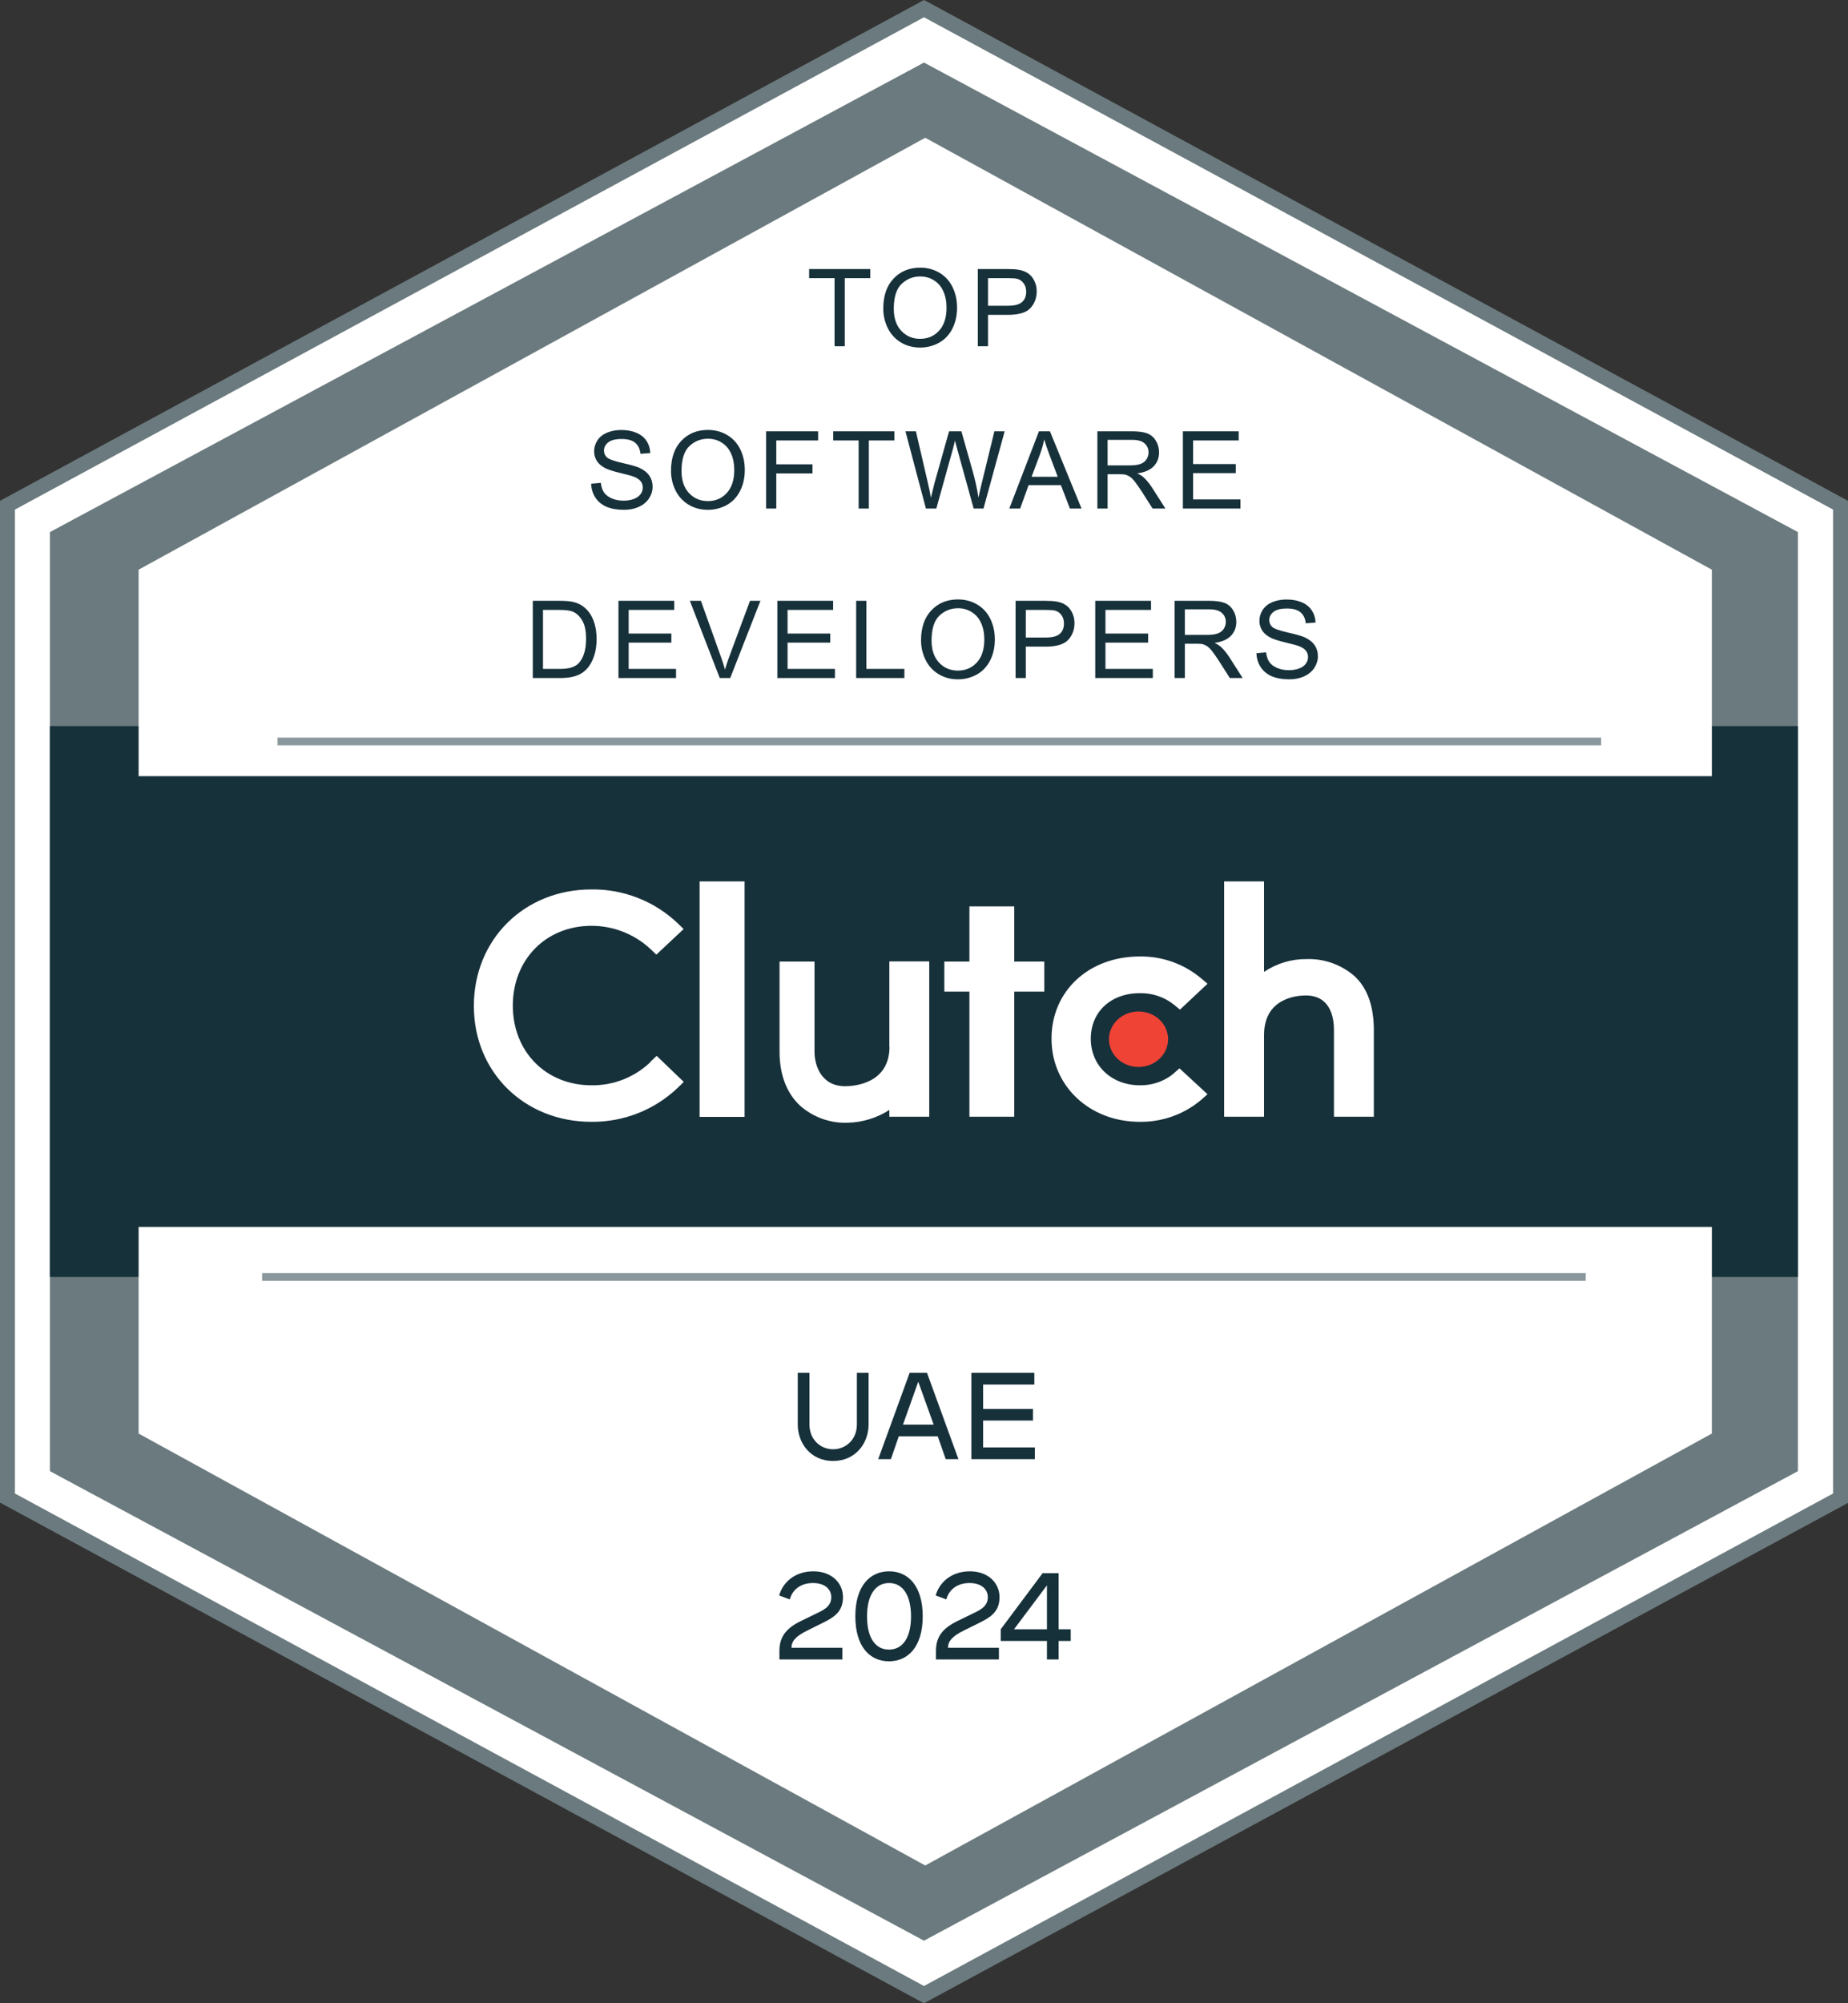
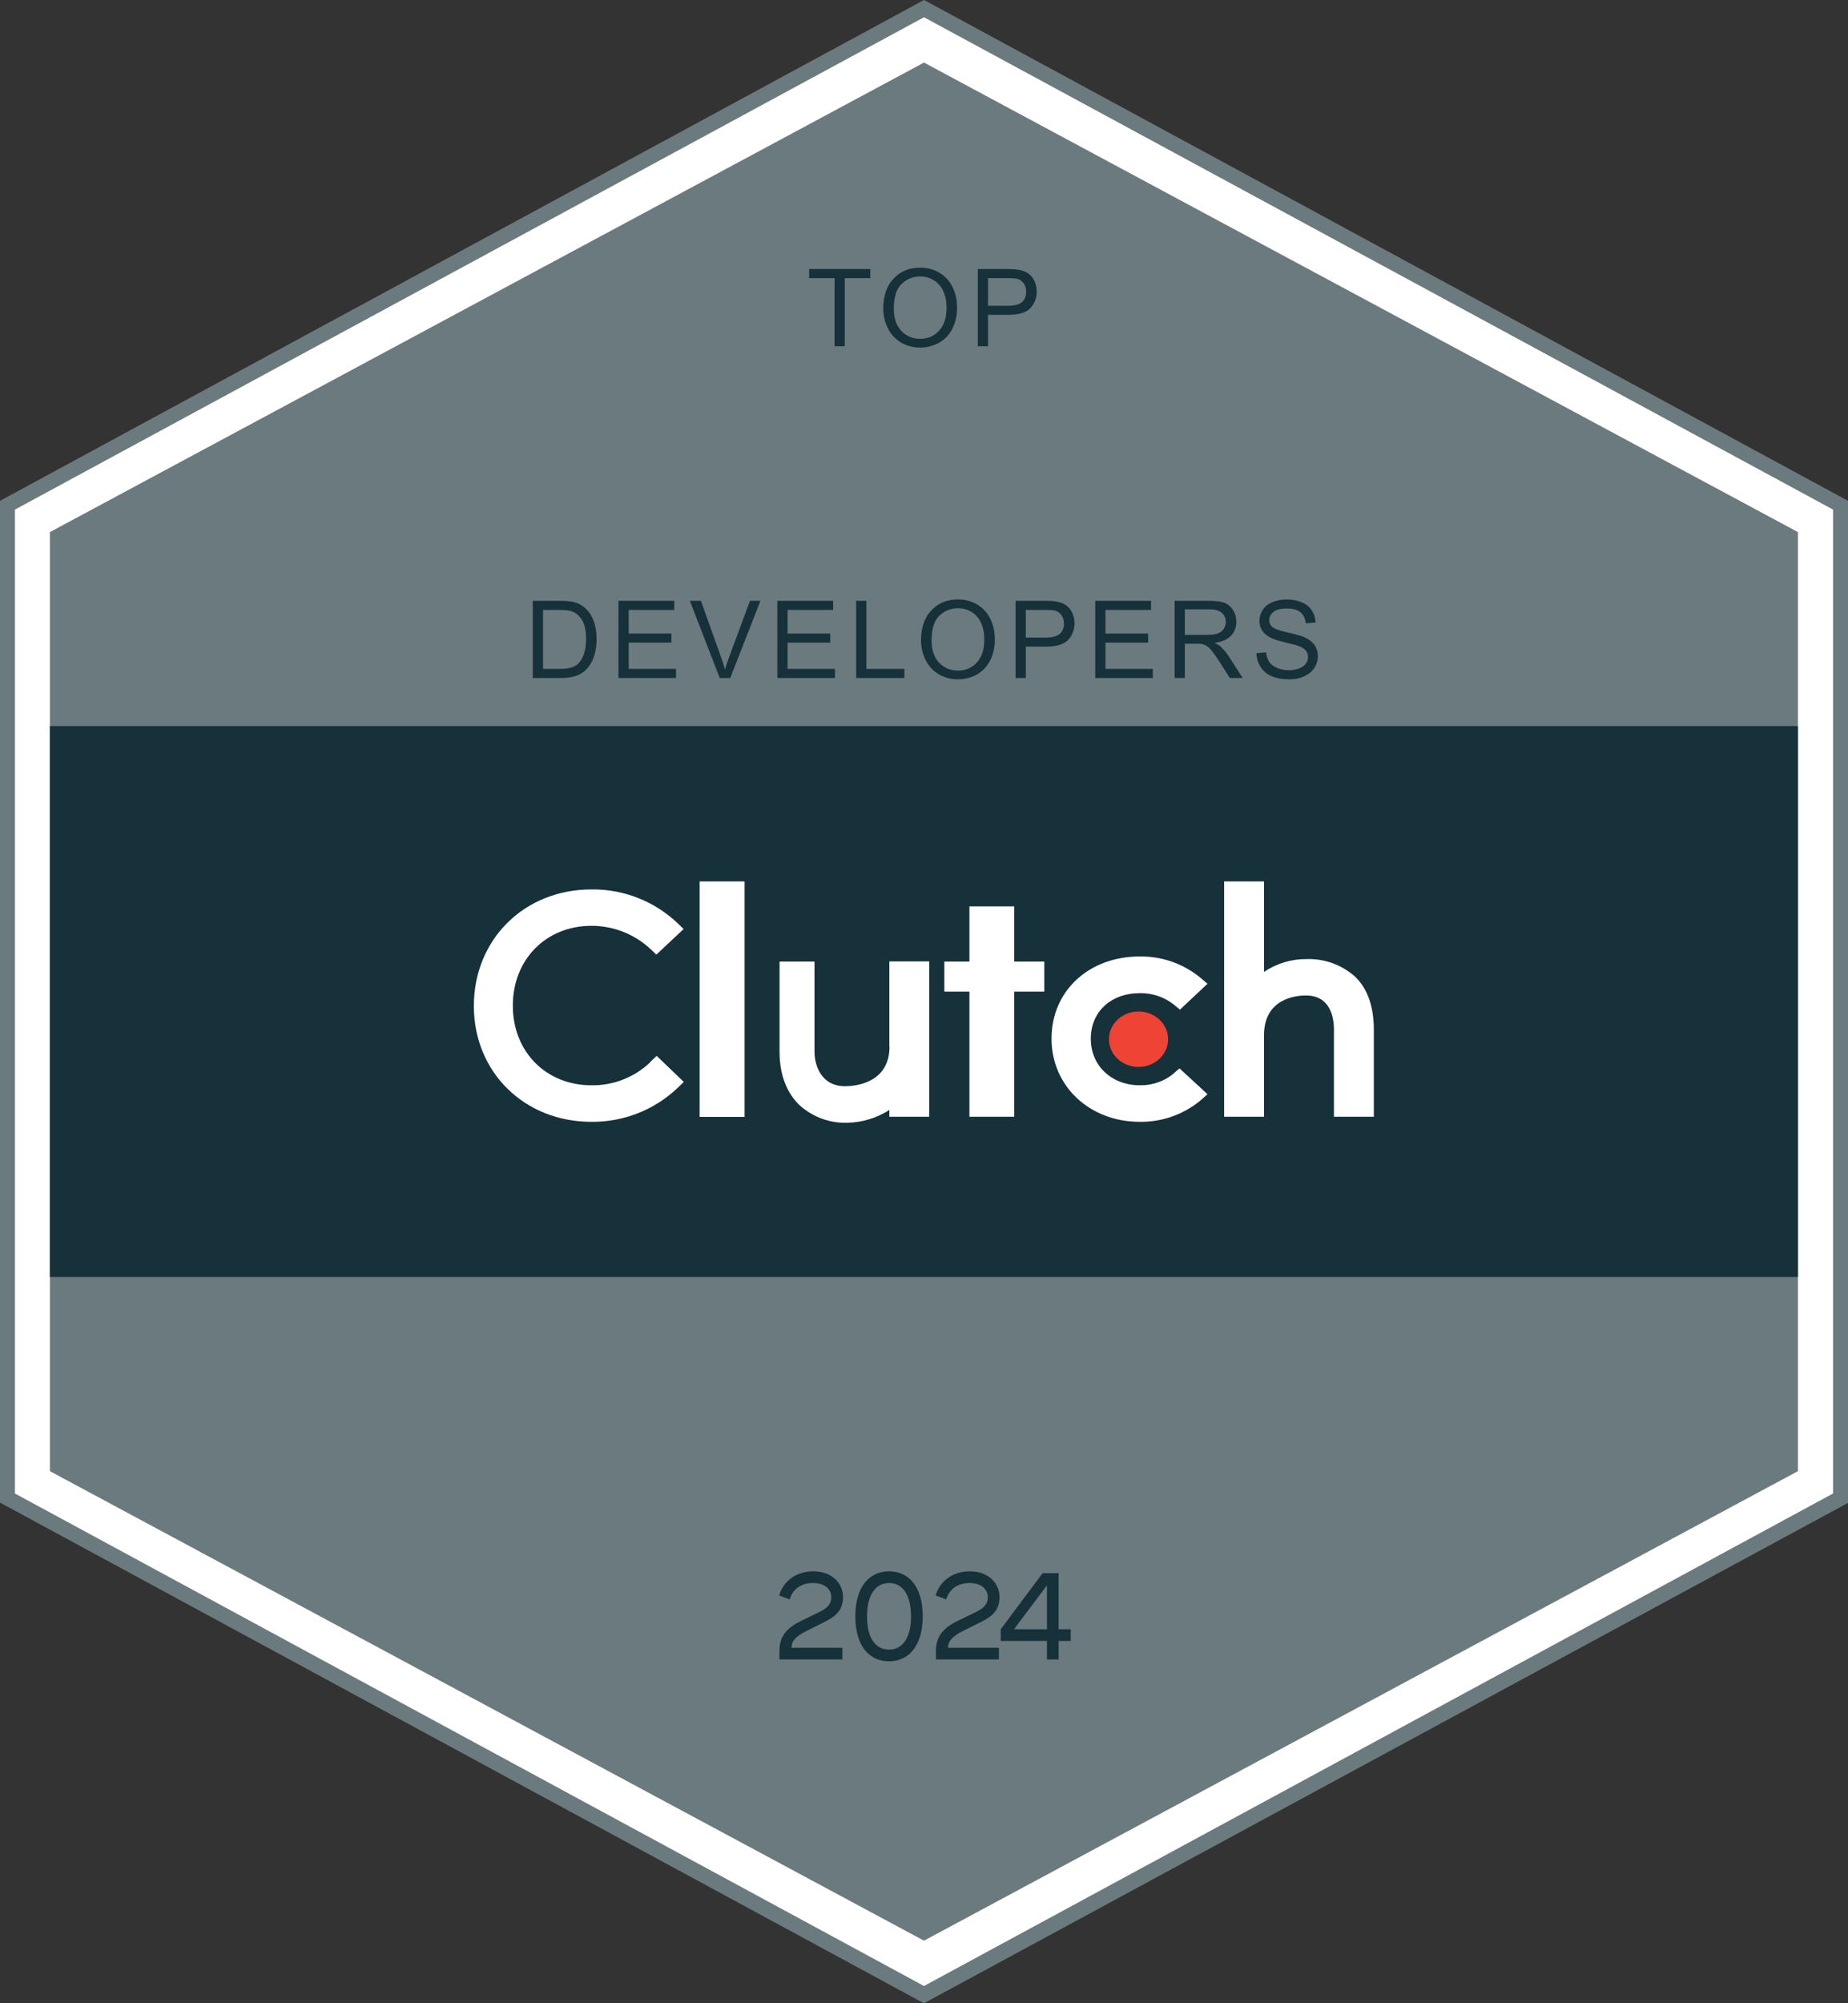
<svg xmlns="http://www.w3.org/2000/svg" width="120" height="130" viewBox="0 0 120 130" fill="none">
  <rect x="0" y="0" width="120" height="130" fill="#333333" stroke="none" />
  <path d="M119.67 32.78V97.22L60.16 129.44L0.65 97.22V32.78L60.16 0.56L119.67 32.78Z" fill="white" />
  <path d="M60 130L59.77 129.88L0 97.51V32.5L0.26 32.36L60 0L60.23 0.12L120 32.5V97.53L60 130ZM0.97 96.92L60 128.88L119.03 96.92V33.07L60 1.12L0.97 33.07V96.92Z" fill="#6B7A7E" />
  <path d="M116.75 34.53V95.47L60 125.94L3.24 95.47V34.53L60 4.06L116.75 34.53Z" fill="#6B7A7E" />
  <path d="M116.75 47.12H3.24V82.87H116.75V47.12Z" fill="#17313B" />
-   <path d="M111.16 36.97V93.03L60.08 121.06L9 93.03V36.97L60.08 8.94L111.16 36.97Z" fill="white" />
-   <path d="M115.13 50.37H4.86V79.62H115.13V50.37Z" fill="#17313B" />
-   <path opacity="0.5" d="M17.02 82.87H102.97" stroke="#17313B" stroke-width="0.5" stroke-miterlimit="10" />
-   <path opacity="0.5" d="M18.02 48.12H103.97" stroke="#17313B" stroke-width="0.5" stroke-miterlimit="10" />
+   <path d="M115.13 50.37H4.86V79.62H115.13V50.37" fill="#17313B" />
  <path d="M48.35 57.2H45.43V72.48H48.35V57.2Z" fill="white" />
  <path d="M57.76 67.92C57.76 70.3 55.51 70.49 54.88 70.49C53.3 70.49 52.89 69.1 52.89 68.26V62.4H50.62V68.25C50.62 69.73 51.08 70.94 51.95 71.75C52.8 72.5 53.9 72.9 55.03 72.86C56 72.84 56.94 72.55 57.75 72.03V72.47H60.34V62.39H57.75V67.92H57.76Z" fill="white" />
  <path d="M65.86 58.82H62.95V62.4H61.32V64.35H62.95V72.47H65.86V64.35H67.81V62.4H65.86V58.82Z" fill="white" />
  <path d="M76.21 69.67C75.6 70.17 74.83 70.44 74.03 70.43C72.18 70.43 70.83 69.16 70.83 67.41C70.83 65.66 72.13 64.45 74.03 64.45C74.83 64.44 75.6 64.7 76.22 65.19L76.62 65.52L78.41 63.84L77.96 63.46C76.85 62.54 75.45 62.05 74.01 62.07C70.69 62.07 68.28 64.32 68.28 67.4C68.28 70.48 70.75 72.8 74.01 72.8C75.46 72.82 76.87 72.32 77.98 71.39L78.41 71.01L76.59 69.33L76.2 69.67H76.21Z" fill="white" />
  <path d="M87.96 63.35C87.1 62.6 85.98 62.2 84.84 62.24C83.86 62.23 82.9 62.52 82.08 63.07V57.2H79.49V72.47H82.08V67.17C82.08 64.79 84.17 64.6 84.79 64.6C86.37 64.6 86.62 65.99 86.62 66.83V72.47H89.21V66.85C89.21 65.37 88.83 64.16 87.96 63.35Z" fill="white" />
  <path d="M73.93 69.24C74.99 69.24 75.85 68.434 75.85 67.44C75.85 66.446 74.99 65.64 73.93 65.64C72.87 65.64 72.01 66.446 72.01 67.44C72.01 68.434 72.87 69.24 73.93 69.24Z" fill="#EF4335" />
  <path d="M42.23 68.93C41.2 69.91 39.83 70.45 38.41 70.43C35.45 70.43 33.3 68.25 33.3 65.26C33.3 62.27 35.45 60.08 38.41 60.08C39.82 60.08 41.18 60.61 42.22 61.57L42.62 61.95L44.39 60.29L44 59.91C42.49 58.48 40.48 57.69 38.4 57.72C34.04 57.72 30.77 60.97 30.77 65.28C30.77 69.59 34.06 72.8 38.4 72.8C40.49 72.82 42.5 72.03 44.01 70.59L44.4 70.21L42.64 68.52L42.22 68.92L42.23 68.93Z" fill="white" />
  <path d="M54.192 22.47V18.05H52.541V17.459H56.512V18.05H54.855V22.47H54.192ZM57.355 20.029C57.355 19.198 57.578 18.547 58.024 18.078C58.471 17.606 59.047 17.37 59.754 17.37C60.217 17.37 60.633 17.481 61.005 17.702C61.376 17.923 61.659 18.232 61.852 18.628C62.048 19.022 62.147 19.47 62.147 19.971C62.147 20.48 62.044 20.934 61.839 21.335C61.634 21.736 61.343 22.04 60.967 22.248C60.591 22.453 60.186 22.555 59.751 22.555C59.279 22.555 58.857 22.442 58.486 22.214C58.114 21.986 57.833 21.675 57.642 21.28C57.45 20.886 57.355 20.469 57.355 20.029ZM58.038 20.04C58.038 20.644 58.2 21.12 58.523 21.468C58.849 21.815 59.257 21.988 59.747 21.988C60.246 21.988 60.656 21.813 60.977 21.462C61.301 21.111 61.463 20.613 61.463 19.968C61.463 19.56 61.393 19.205 61.254 18.902C61.118 18.596 60.916 18.36 60.649 18.194C60.385 18.026 60.088 17.941 59.757 17.941C59.288 17.941 58.883 18.103 58.544 18.427C58.207 18.748 58.038 19.286 58.038 20.04ZM63.494 22.47V17.459H65.385C65.717 17.459 65.971 17.475 66.147 17.507C66.393 17.548 66.599 17.627 66.765 17.743C66.932 17.857 67.065 18.017 67.165 18.225C67.268 18.432 67.319 18.66 67.319 18.908C67.319 19.335 67.183 19.696 66.912 19.992C66.641 20.286 66.151 20.433 65.443 20.433H64.157V22.47H63.494ZM64.157 19.842H65.453C65.881 19.842 66.186 19.762 66.365 19.602C66.546 19.443 66.635 19.218 66.635 18.929C66.635 18.719 66.582 18.54 66.475 18.392C66.37 18.242 66.231 18.143 66.058 18.095C65.946 18.065 65.74 18.05 65.439 18.05H64.157V19.842Z" fill="#17313B" />
-   <path d="M38.388 31.39L39.014 31.335C39.043 31.586 39.111 31.792 39.219 31.954C39.328 32.114 39.497 32.243 39.724 32.344C39.952 32.442 40.209 32.491 40.493 32.491C40.746 32.491 40.97 32.453 41.163 32.378C41.357 32.303 41.501 32.2 41.594 32.07C41.69 31.938 41.738 31.795 41.738 31.64C41.738 31.482 41.692 31.346 41.601 31.23C41.51 31.111 41.359 31.012 41.15 30.932C41.015 30.88 40.718 30.799 40.258 30.689C39.797 30.578 39.475 30.473 39.29 30.375C39.051 30.25 38.872 30.095 38.754 29.91C38.638 29.723 38.579 29.515 38.579 29.285C38.579 29.032 38.651 28.796 38.795 28.577C38.938 28.356 39.148 28.189 39.424 28.075C39.699 27.961 40.006 27.904 40.343 27.904C40.715 27.904 41.041 27.964 41.324 28.085C41.609 28.203 41.828 28.379 41.98 28.611C42.133 28.844 42.215 29.107 42.226 29.401L41.591 29.449C41.556 29.132 41.44 28.893 41.242 28.731C41.046 28.569 40.755 28.488 40.37 28.488C39.969 28.488 39.677 28.562 39.492 28.71C39.31 28.856 39.219 29.033 39.219 29.24C39.219 29.42 39.283 29.568 39.413 29.685C39.541 29.801 39.874 29.92 40.411 30.044C40.952 30.164 41.322 30.27 41.522 30.361C41.814 30.496 42.029 30.667 42.168 30.874C42.307 31.079 42.377 31.316 42.377 31.585C42.377 31.852 42.3 32.103 42.148 32.34C41.995 32.575 41.775 32.758 41.488 32.891C41.203 33.02 40.882 33.085 40.524 33.085C40.071 33.085 39.69 33.019 39.383 32.887C39.077 32.755 38.837 32.557 38.661 32.292C38.488 32.026 38.397 31.725 38.388 31.39ZM43.571 30.56C43.571 29.728 43.794 29.077 44.241 28.608C44.687 28.136 45.264 27.9 45.97 27.9C46.433 27.9 46.85 28.011 47.221 28.232C47.593 28.453 47.875 28.762 48.069 29.158C48.265 29.552 48.363 30 48.363 30.502C48.363 31.01 48.26 31.464 48.055 31.865C47.85 32.266 47.56 32.571 47.184 32.778C46.808 32.983 46.402 33.085 45.967 33.085C45.495 33.085 45.074 32.971 44.702 32.744C44.331 32.516 44.049 32.205 43.858 31.811C43.667 31.416 43.571 30.999 43.571 30.56ZM44.255 30.57C44.255 31.174 44.416 31.65 44.74 31.998C45.066 32.345 45.474 32.518 45.964 32.518C46.462 32.518 46.873 32.343 47.194 31.992C47.517 31.641 47.679 31.143 47.679 30.498C47.679 30.09 47.61 29.735 47.471 29.432C47.334 29.126 47.132 28.89 46.866 28.724C46.602 28.555 46.304 28.471 45.974 28.471C45.504 28.471 45.1 28.633 44.76 28.956C44.423 29.278 44.255 29.816 44.255 30.57ZM49.745 33V27.989H53.125V28.581H50.408V30.132H52.76V30.724H50.408V33H49.745ZM55.755 33V28.581H54.104V27.989H58.076V28.581H56.418V33H55.755ZM60.124 33L58.795 27.989H59.475L60.237 31.274C60.319 31.618 60.39 31.96 60.449 32.299C60.577 31.764 60.652 31.455 60.675 31.373L61.628 27.989H62.428L63.146 30.525C63.326 31.154 63.456 31.746 63.535 32.299C63.599 31.983 63.682 31.619 63.785 31.209L64.571 27.989H65.238L63.864 33H63.224L62.168 29.182C62.08 28.863 62.027 28.667 62.011 28.594C61.959 28.824 61.91 29.02 61.864 29.182L60.801 33H60.124ZM65.54 33L67.464 27.989H68.178L70.229 33H69.474L68.889 31.482H66.794L66.244 33H65.54ZM66.986 30.942H68.684L68.161 29.555C68.002 29.133 67.883 28.787 67.806 28.516C67.742 28.837 67.652 29.156 67.536 29.473L66.986 30.942ZM71.259 33V27.989H73.481C73.927 27.989 74.267 28.035 74.499 28.126C74.732 28.215 74.918 28.373 75.056 28.601C75.195 28.829 75.265 29.081 75.265 29.356C75.265 29.712 75.15 30.012 74.92 30.255C74.69 30.499 74.334 30.654 73.853 30.72C74.029 30.805 74.162 30.888 74.253 30.97C74.447 31.148 74.63 31.37 74.804 31.636L75.675 33H74.841L74.178 31.957C73.984 31.657 73.825 31.427 73.7 31.267C73.574 31.108 73.462 30.996 73.361 30.932C73.263 30.868 73.163 30.824 73.06 30.799C72.985 30.783 72.862 30.775 72.691 30.775H71.922V33H71.259ZM71.922 30.201H73.348C73.651 30.201 73.888 30.17 74.058 30.108C74.229 30.045 74.359 29.944 74.448 29.808C74.537 29.669 74.581 29.518 74.581 29.356C74.581 29.119 74.495 28.925 74.322 28.772C74.151 28.619 73.88 28.543 73.508 28.543H71.922V30.201ZM76.811 33V27.989H80.434V28.581H77.474V30.115H80.246V30.703H77.474V32.409H80.55V33H76.811Z" fill="#17313B" />
  <path d="M34.597 44V38.989H36.323C36.713 38.989 37.01 39.013 37.215 39.061C37.502 39.127 37.748 39.247 37.95 39.42C38.215 39.643 38.412 39.929 38.542 40.278C38.674 40.624 38.74 41.021 38.74 41.467C38.74 41.848 38.695 42.185 38.606 42.479C38.518 42.773 38.404 43.017 38.265 43.21C38.126 43.402 37.973 43.553 37.807 43.665C37.643 43.774 37.443 43.858 37.209 43.915C36.976 43.971 36.708 44 36.405 44H34.597ZM35.26 43.409H36.33C36.661 43.409 36.919 43.378 37.106 43.316C37.295 43.255 37.446 43.168 37.557 43.057C37.714 42.899 37.836 42.689 37.923 42.424C38.012 42.158 38.056 41.835 38.056 41.457C38.056 40.933 37.97 40.531 37.797 40.251C37.626 39.968 37.417 39.779 37.171 39.683C36.993 39.615 36.707 39.581 36.313 39.581H35.26V43.409ZM40.16 44V38.989H43.783V39.581H40.823V41.115H43.595V41.703H40.823V43.409H43.899V44H40.16ZM46.737 44L44.795 38.989H45.513L46.816 42.629C46.92 42.921 47.008 43.194 47.079 43.45C47.156 43.176 47.246 42.903 47.349 42.629L48.702 38.989H49.379L47.417 44H46.737ZM50.477 44V38.989H54.1V39.581H51.141V41.115H53.913V41.703H51.141V43.409H54.217V44H50.477ZM55.595 44V38.989H56.258V43.409H58.726V44H55.595ZM59.807 41.56C59.807 40.728 60.031 40.077 60.477 39.608C60.924 39.136 61.501 38.9 62.207 38.9C62.669 38.9 63.087 39.011 63.458 39.232C63.829 39.453 64.112 39.762 64.305 40.158C64.501 40.552 64.6 41 64.6 41.502C64.6 42.01 64.497 42.464 64.292 42.865C64.087 43.266 63.796 43.571 63.42 43.778C63.044 43.983 62.639 44.085 62.203 44.085C61.732 44.085 61.31 43.971 60.939 43.744C60.567 43.516 60.286 43.205 60.095 42.81C59.903 42.416 59.807 41.999 59.807 41.56ZM60.491 41.57C60.491 42.174 60.653 42.65 60.976 42.998C61.302 43.345 61.71 43.518 62.2 43.518C62.699 43.518 63.109 43.343 63.431 42.992C63.754 42.641 63.916 42.143 63.916 41.498C63.916 41.09 63.846 40.735 63.707 40.432C63.571 40.126 63.369 39.891 63.102 39.724C62.838 39.556 62.541 39.471 62.21 39.471C61.741 39.471 61.337 39.633 60.997 39.956C60.66 40.278 60.491 40.816 60.491 41.57ZM65.947 44V38.989H67.838C68.17 38.989 68.424 39.005 68.6 39.037C68.846 39.078 69.052 39.157 69.218 39.273C69.385 39.387 69.518 39.547 69.618 39.755C69.721 39.962 69.772 40.19 69.772 40.438C69.772 40.865 69.636 41.226 69.365 41.522C69.094 41.816 68.604 41.963 67.896 41.963H66.611V44H65.947ZM66.611 41.372H67.906C68.334 41.372 68.638 41.292 68.819 41.132C68.999 40.973 69.088 40.748 69.088 40.459C69.088 40.249 69.035 40.071 68.928 39.922C68.823 39.772 68.684 39.673 68.511 39.625C68.399 39.595 68.193 39.581 67.892 39.581H66.611V41.372ZM71.12 44V38.989H74.743V39.581H71.783V41.115H74.555V41.703H71.783V43.409H74.859V44H71.12ZM76.275 44V38.989H78.497C78.944 38.989 79.283 39.035 79.516 39.126C79.748 39.215 79.934 39.373 80.073 39.601C80.212 39.829 80.281 40.081 80.281 40.356C80.281 40.712 80.166 41.012 79.936 41.255C79.706 41.499 79.351 41.654 78.87 41.72C79.045 41.804 79.178 41.888 79.27 41.97C79.463 42.148 79.647 42.37 79.82 42.636L80.692 44H79.858L79.195 42.958C79.001 42.657 78.841 42.427 78.716 42.267C78.591 42.108 78.478 41.996 78.378 41.932C78.28 41.868 78.179 41.824 78.077 41.799C78.002 41.783 77.879 41.775 77.708 41.775H76.939V44H76.275ZM76.939 41.201H78.364C78.667 41.201 78.904 41.17 79.075 41.108C79.246 41.045 79.376 40.944 79.465 40.808C79.553 40.669 79.598 40.518 79.598 40.356C79.598 40.12 79.511 39.925 79.338 39.772C79.167 39.619 78.896 39.543 78.525 39.543H76.939V41.201ZM81.588 42.39L82.214 42.335C82.243 42.586 82.312 42.792 82.419 42.954C82.528 43.114 82.697 43.243 82.925 43.344C83.153 43.442 83.409 43.491 83.694 43.491C83.947 43.491 84.17 43.453 84.364 43.378C84.557 43.303 84.701 43.2 84.794 43.07C84.89 42.938 84.938 42.795 84.938 42.64C84.938 42.482 84.892 42.346 84.801 42.23C84.71 42.111 84.56 42.012 84.35 41.932C84.216 41.88 83.918 41.799 83.458 41.69C82.998 41.578 82.675 41.473 82.491 41.375C82.251 41.25 82.073 41.095 81.954 40.91C81.838 40.723 81.78 40.515 81.78 40.285C81.78 40.032 81.852 39.796 81.995 39.577C82.139 39.356 82.348 39.189 82.624 39.075C82.9 38.961 83.206 38.904 83.543 38.904C83.915 38.904 84.242 38.964 84.524 39.085C84.809 39.203 85.028 39.379 85.181 39.611C85.333 39.844 85.415 40.107 85.427 40.401L84.791 40.449C84.757 40.132 84.641 39.893 84.442 39.731C84.246 39.569 83.956 39.488 83.571 39.488C83.17 39.488 82.877 39.562 82.692 39.71C82.51 39.856 82.419 40.033 82.419 40.24C82.419 40.42 82.484 40.568 82.614 40.685C82.741 40.801 83.074 40.92 83.612 41.044C84.152 41.164 84.522 41.27 84.723 41.361C85.014 41.496 85.23 41.667 85.369 41.874C85.508 42.079 85.577 42.316 85.577 42.585C85.577 42.852 85.501 43.103 85.348 43.34C85.195 43.575 84.975 43.758 84.688 43.891C84.404 44.02 84.082 44.085 83.725 44.085C83.271 44.085 82.891 44.019 82.583 43.887C82.278 43.755 82.037 43.557 81.862 43.292C81.689 43.026 81.597 42.725 81.588 42.39Z" fill="#17313B" />
  <path d="M54.74 103.65C54.74 104.626 54.108 104.978 53.396 105.33L52.428 105.81C51.644 106.194 51.396 106.522 51.396 106.93H54.7V107.69H50.612V107.146C50.612 106.266 50.996 105.69 51.996 105.202L52.9 104.762C53.412 104.514 53.98 104.29 53.98 103.65C53.98 103.162 53.596 102.73 52.788 102.73C51.94 102.73 51.444 103.21 51.284 103.794L50.596 103.538C50.796 102.786 51.524 101.97 52.82 101.97C53.98 101.97 54.74 102.706 54.74 103.65ZM59.917 104.89C59.917 106.874 58.957 107.81 57.725 107.81C56.493 107.81 55.541 106.874 55.541 104.89C55.541 102.906 56.501 101.97 57.733 101.97C58.965 101.97 59.917 102.906 59.917 104.89ZM56.301 104.898C56.301 106.242 56.813 107.05 57.725 107.05C58.637 107.05 59.157 106.242 59.157 104.898C59.157 103.554 58.645 102.73 57.733 102.73C56.821 102.73 56.301 103.554 56.301 104.898ZM64.904 103.65C64.904 104.626 64.272 104.978 63.56 105.33L62.592 105.81C61.808 106.194 61.56 106.522 61.56 106.93H64.864V107.69H60.776V107.146C60.776 106.266 61.16 105.69 62.16 105.202L63.064 104.762C63.576 104.514 64.144 104.29 64.144 103.65C64.144 103.162 63.76 102.73 62.952 102.73C62.104 102.73 61.608 103.21 61.448 103.794L60.76 103.538C60.96 102.786 61.688 101.97 62.984 101.97C64.144 101.97 64.904 102.706 64.904 103.65ZM67.703 102.09H68.743V105.73H69.527V106.49H68.743V107.69H67.983V106.49H64.983V105.73L67.703 102.09ZM67.983 105.73V102.882L65.847 105.73H67.983Z" fill="#17313B" />
-   <path d="M51.802 89.09H52.562V92.442C52.562 93.426 53.282 94.05 54.098 94.05C54.914 94.05 55.642 93.426 55.642 92.442V89.09H56.402V92.442C56.402 93.658 55.554 94.81 54.098 94.81C52.642 94.81 51.802 93.658 51.802 92.442V89.09ZM60.195 89.09L62.235 94.69H61.411L60.891 93.21H58.363L57.851 94.69H57.027L59.067 89.09H60.195ZM59.627 89.666L58.635 92.45H60.627L59.627 89.666ZM67.166 89.09V89.85H63.838V91.434H67.078V92.186H63.838V93.93H67.198V94.69H63.078V89.09H67.166Z" fill="#17313B" />
</svg>